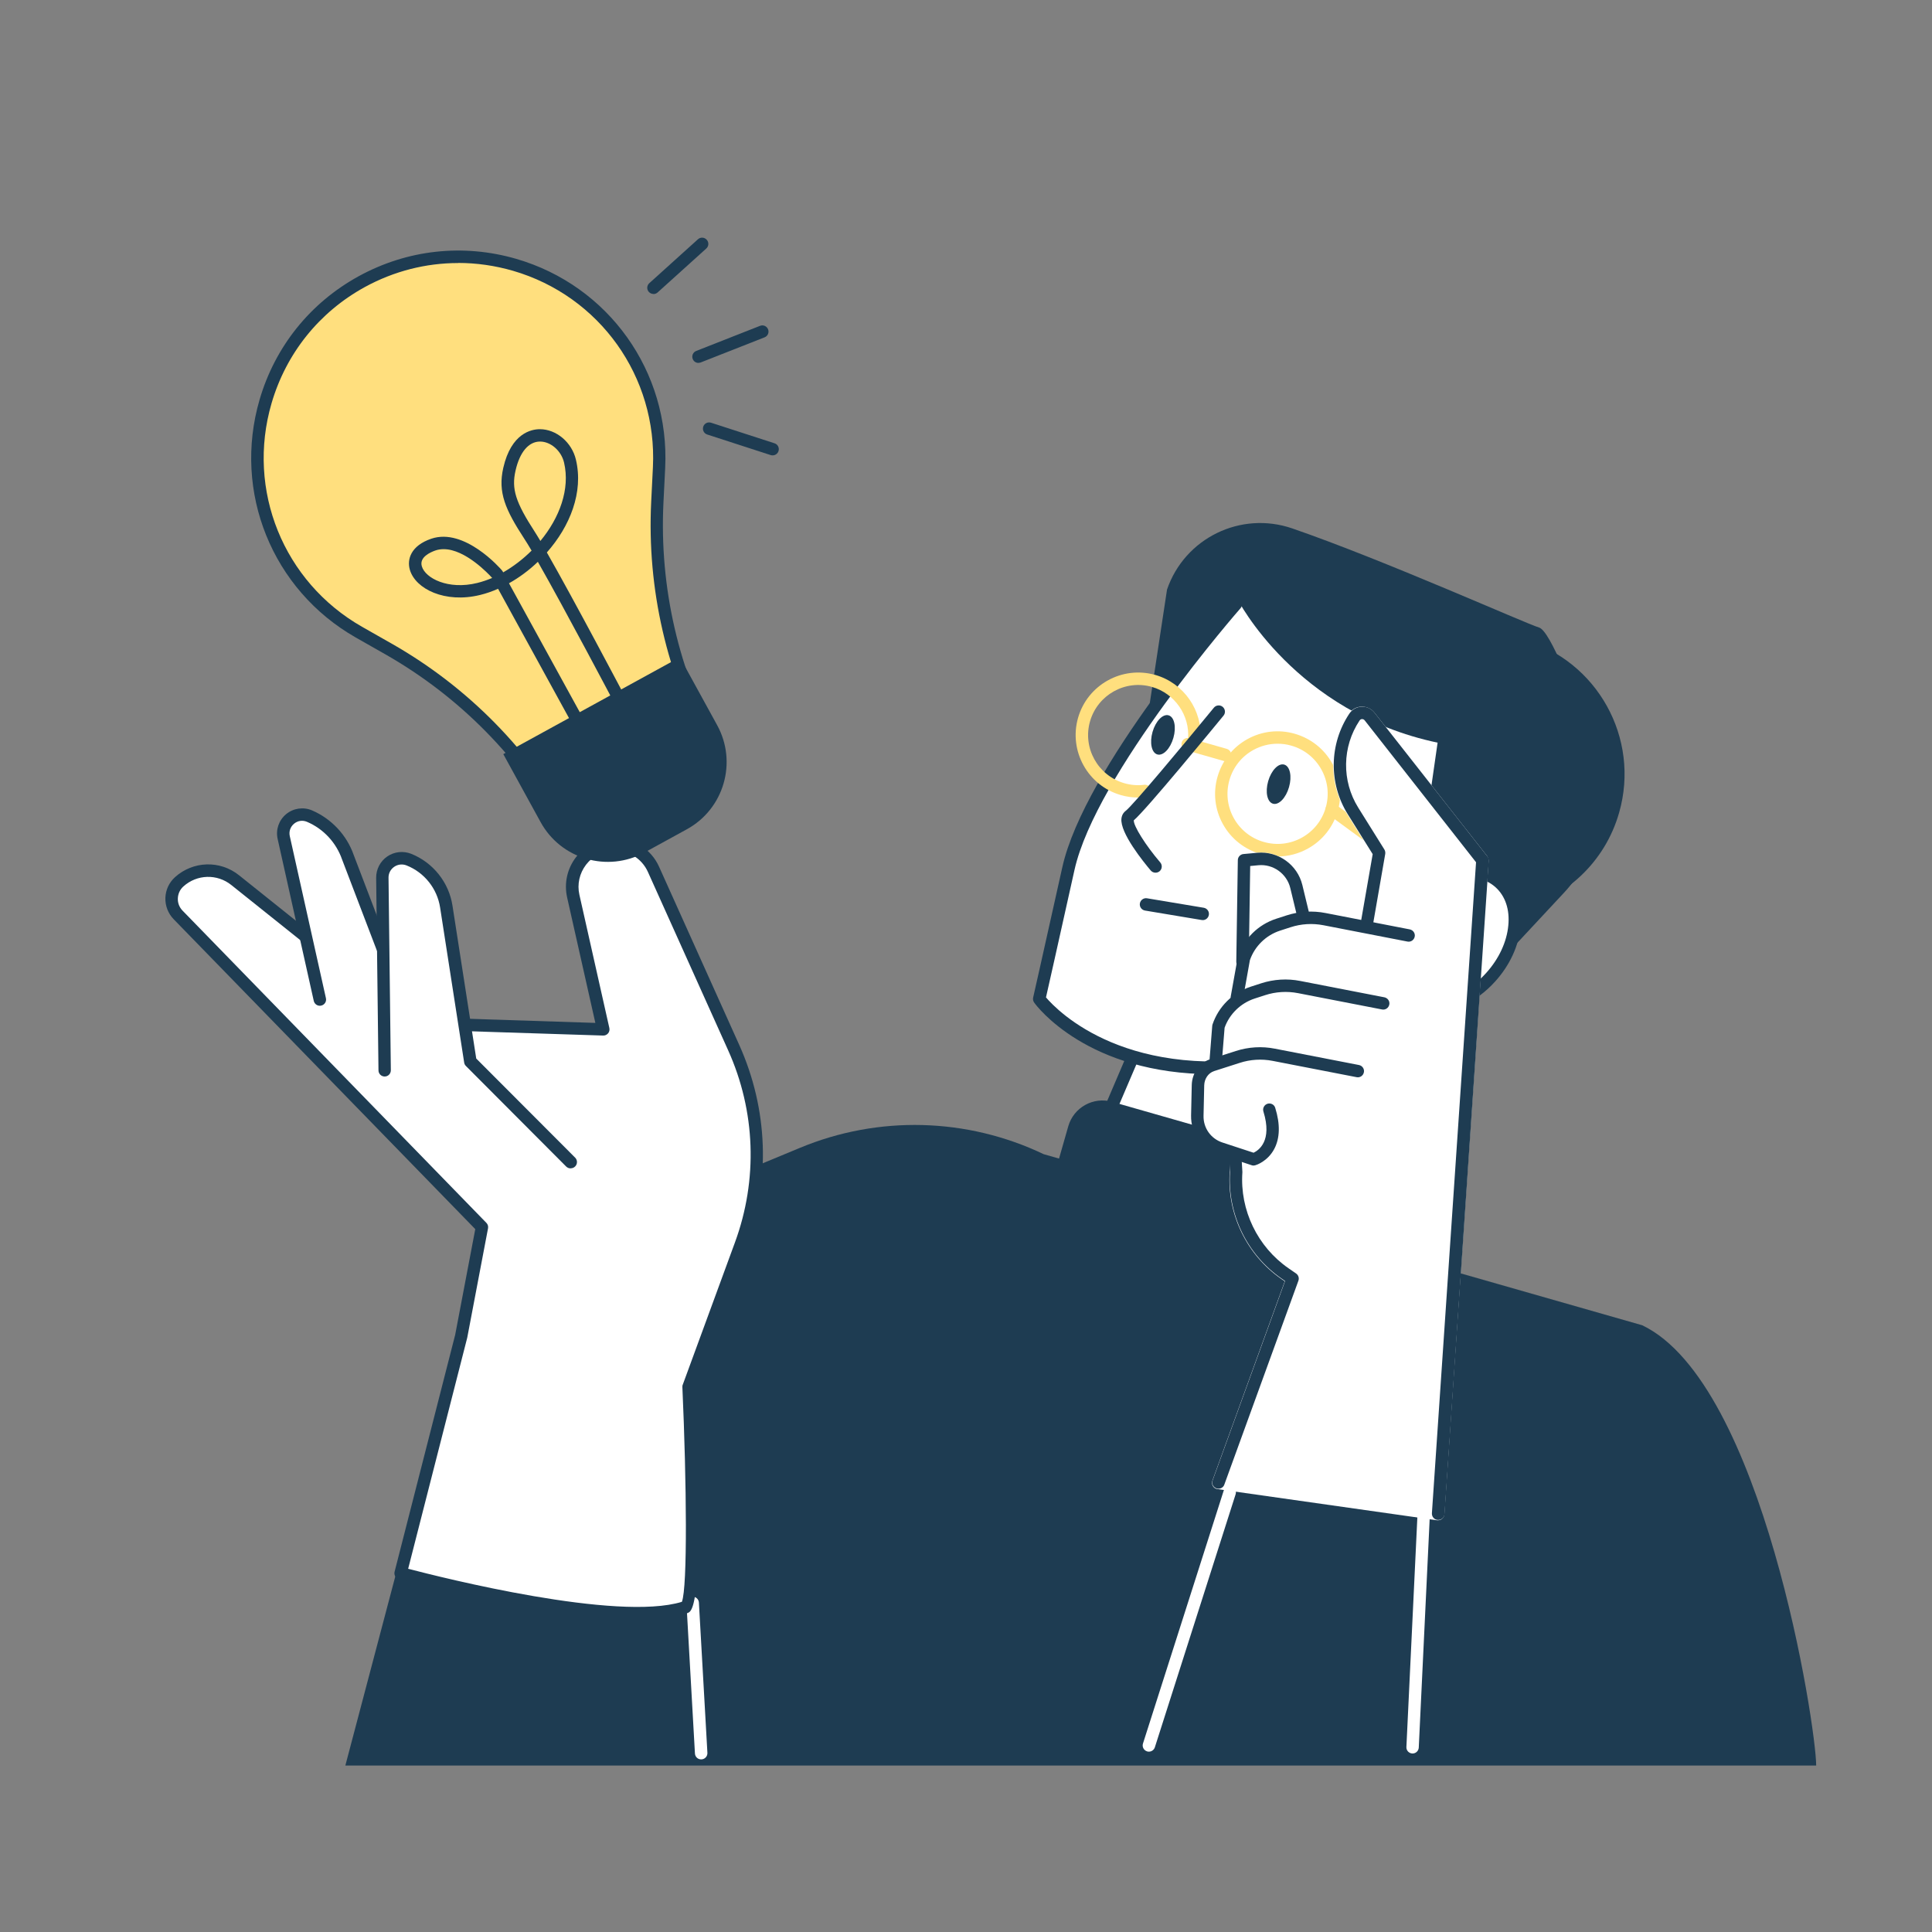
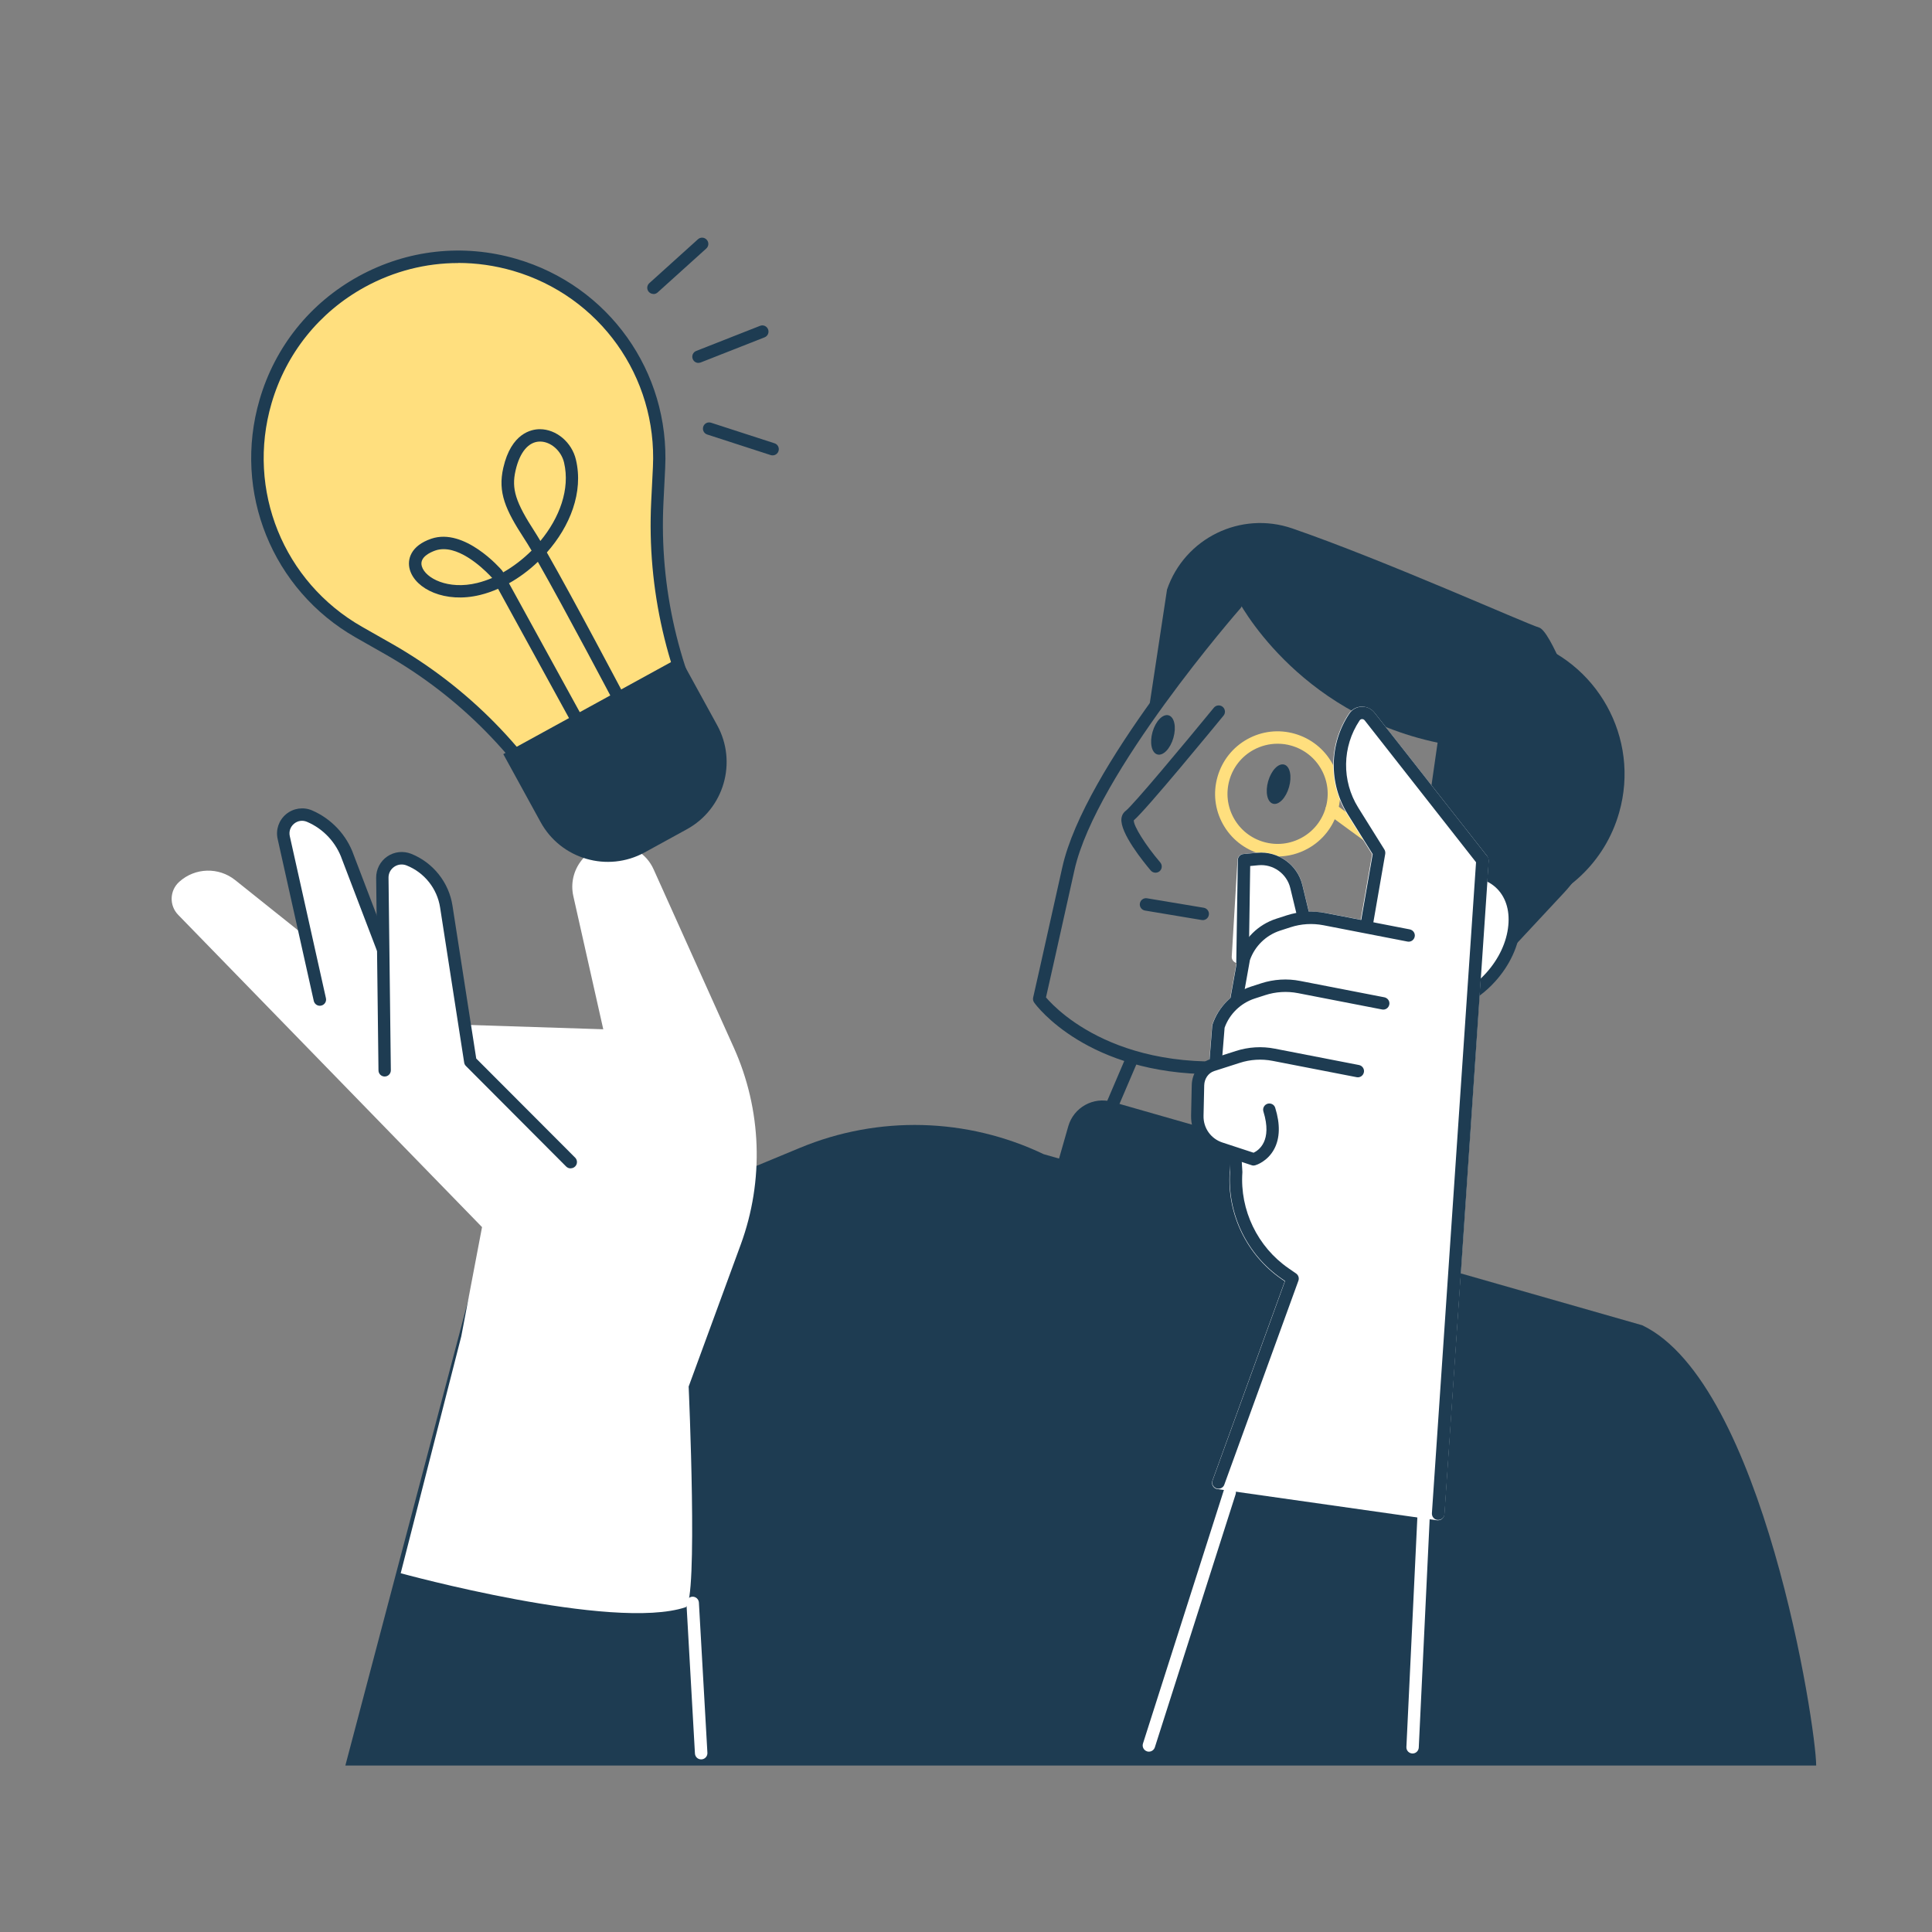
<svg xmlns="http://www.w3.org/2000/svg" id="Layer_1" data-name="Layer 1" viewBox="0 0 200 200">
  <rect x="0" y="0" width="200" height="200" fill="#808080" stroke="none" />
  <defs>
    <style>
      .cls-1 {
        fill: #1e3c52;
      }

      .cls-1, .cls-2, .cls-3 {
        stroke-width: 0px;
      }

      .cls-2 {
        fill: #FFDF7E;
      }

      .cls-3 {
        fill: #fff;
      }
    </style>
  </defs>
  <path class="cls-1" d="M72.31,37.57c-.26,0-.5-.15-.6-.41-.13-.33.03-.7.36-.83l6.61-2.6c.33-.13.7.03.83.36.13.33-.03.7-.36.83l-6.61,2.6c-.08.03-.16.04-.23.04Z" />
  <path class="cls-1" d="M67.65,30.43c-.18,0-.35-.07-.48-.21-.24-.26-.22-.67.05-.91l5.03-4.54c.26-.24.67-.22.91.05.24.26.22.67-.05.91l-5.03,4.54c-.12.11-.28.17-.43.17Z" />
  <path class="cls-1" d="M79.98,47.14c-.07,0-.13-.01-.2-.03l-6.57-2.13c-.34-.11-.52-.47-.41-.81.11-.34.47-.52.81-.41l6.57,2.13c.34.11.52.47.41.81-.09.27-.34.44-.61.44Z" />
-   <path class="cls-1" d="M48.92,132.89l33.9-14.07c8.12-3.37,17.28-3.13,25.22.66l61.96,17.71c12.52,5.98,18.01,41.58,18.01,45.58H35.75l13.17-49.88Z" />
+   <path class="cls-1" d="M48.92,132.89l33.9-14.07c8.12-3.37,17.28-3.13,25.22.66l61.96,17.71c12.52,5.98,18.01,41.58,18.01,45.58H35.75Z" />
  <g>
    <g>
-       <path class="cls-3" d="M155.52,91.09c-2.84-2.65-5.35-2.22-6.96-1.39-.22.12-.44.24-.65.38,3.46-6.81,4-12.58,1.61-17.19-2.08-4.01-6.47-7.14-12.7-9.06-4.68-1.44-8.8-1.7-8.84-1.71-.12,0-.25.04-.33.14-.62.7-15.16,17.33-17.44,27.58-2.28,10.25-3.02,13.49-3.02,13.49-.03.11,0,.23.07.33.04.06,2.92,3.89,9.47,5.97l-3.55,8.3c-.05.11-.04.24.02.35.08.14,1.24,2.16,6.72,3.73,3.86,1.1,9.87,1.99,19.16,1.82.17,0,.32-.11.38-.27l6.51-19.2c2.61.98,6.14-.11,8.66-2.9,3.07-3.41,3.47-7.96.91-10.35Z" />
      <path class="cls-1" d="M157.65,66.17c-3.37-.96-6.81-.65-9.79.65,8.44,5.18,12.71,15.76,9.76,26.05-.13.45-.28.9-.43,1.34,4.85-1.23,8.95-4.92,10.42-10.08,2.21-7.71-2.26-15.75-9.97-17.96Z" />
      <path class="cls-1" d="M145.73,98.47l8.66,2.01,7.51-8.06c3.71-3.98,4.92-9.69,3.12-14.83-2-5.72-4.54-12.3-5.7-12.63-1.31-.38-16.08-7-25.55-10.26-5.33-1.83-11.13,1-12.96,6.33l-1.79,11.8,9.07-10.83s5.96,11.77,20.73,14.88l-3.1,21.59Z" />
      <path class="cls-2" d="M132.27,88.65c-.6,0-1.2-.08-1.79-.25-1.66-.48-3.04-1.57-3.88-3.08-.84-1.51-1.04-3.26-.56-4.92.48-1.66,1.57-3.04,3.08-3.88,1.51-.84,3.26-1.04,4.92-.56,1.66.48,3.04,1.57,3.88,3.08.84,1.51,1.04,3.26.56,4.92-.48,1.66-1.57,3.04-3.08,3.88-.97.54-2.05.82-3.13.82ZM132.25,76.99c-.87,0-1.73.22-2.51.65-1.21.67-2.09,1.78-2.47,3.11-.38,1.33-.22,2.73.45,3.94.67,1.21,1.78,2.09,3.11,2.47,1.33.38,2.73.22,3.94-.45,1.21-.67,2.09-1.78,2.47-3.11.38-1.33.22-2.73-.45-3.94-.67-1.21-1.78-2.09-3.11-2.47-.47-.14-.95-.2-1.43-.2Z" />
      <path class="cls-1" d="M124.51,95.24s-.07,0-.11,0l-5.87-.98c-.35-.06-.59-.39-.53-.74.06-.35.39-.59.74-.53l5.87.98c.35.06.59.39.53.74-.05.31-.32.54-.63.54Z" />
      <g>
        <path class="cls-3" d="M144.67,103.12c2.4,2.17,6.72,1.29,9.64-1.94,2.92-3.24,3.34-7.62.93-9.78-2.4-2.17-6.72-1.29-9.64,1.94l-.93,9.78Z" />
        <path class="cls-1" d="M147.97,104.94c-1.41,0-2.71-.44-3.72-1.35-.26-.24-.29-.64-.05-.91.24-.26.65-.29.91-.05,2.14,1.92,6.05,1.07,8.73-1.9,1.32-1.46,2.14-3.21,2.3-4.93.16-1.64-.31-3.04-1.32-3.95-1.01-.91-2.45-1.23-4.07-.9-1.69.34-3.34,1.33-4.66,2.8-.24.26-.65.28-.91.05-.26-.24-.29-.64-.05-.91,1.5-1.67,3.41-2.8,5.36-3.2,2.03-.41,3.87.02,5.18,1.21,1.32,1.19,1.94,2.97,1.74,5.03-.19,1.98-1.12,4-2.62,5.66-1.95,2.17-4.52,3.34-6.82,3.34Z" />
      </g>
-       <path class="cls-2" d="M126.81,78.79c-.06,0-.12,0-.18-.03l-3.86-1.1c-.34-.1-.54-.45-.44-.8.1-.34.45-.54.8-.44l3.86,1.1c.34.1.54.45.44.8-.08.28-.34.47-.62.47Z" />
      <path class="cls-1" d="M131.28,80.87c-.32,1.12-.1,2.16.5,2.33.6.17,1.34-.6,1.66-1.72.32-1.12.1-2.16-.5-2.33-.6-.17-1.34.6-1.66,1.72Z" />
      <path class="cls-1" d="M119.31,75.77c-.32,1.12-.1,2.16.5,2.33.6.17,1.34-.6,1.66-1.72.32-1.12.1-2.16-.5-2.33-.6-.17-1.34.6-1.66,1.72Z" />
      <path class="cls-2" d="M148,91.84c-.13,0-.27-.04-.38-.12l-10.14-7.42c-.29-.21-.35-.61-.14-.9.21-.29.61-.35.9-.14l10.14,7.42c.29.21.35.61.14.9-.13.17-.32.26-.52.26Z" />
      <path class="cls-1" d="M125.53,111.2c-12.93,0-18.22-7.05-18.47-7.41-.11-.15-.15-.34-.11-.52,0,0,.74-3.24,3.02-13.49,2.29-10.3,16.87-26.98,17.49-27.68.23-.27.64-.29.91-.06.27.23.29.64.06.91-.15.17-14.98,17.13-17.2,27.11-1.89,8.5-2.72,12.18-2.95,13.19,1.19,1.4,8.52,8.99,24.77,5.91.35-.07.69.16.75.51.07.35-.16.69-.51.75-2.84.54-5.42.77-7.76.77Z" />
      <path class="cls-1" d="M139.06,124.07c-.07,0-.14-.01-.21-.03-.34-.11-.52-.48-.4-.82l6.57-19.38c.11-.34.48-.52.82-.4.34.11.52.48.4.82l-6.57,19.38c-.09.27-.34.44-.61.44Z" />
      <path class="cls-1" d="M113.55,118.73c-.08,0-.17-.02-.25-.05-.33-.14-.48-.52-.34-.84l3.66-8.56c.14-.33.52-.48.85-.34.33.14.48.52.34.84l-3.66,8.56c-.1.24-.34.39-.59.39Z" />
-       <path class="cls-2" d="M117.82,82.56c-.6,0-1.19-.08-1.78-.25-3.43-.98-5.42-4.57-4.44-8,.98-3.43,4.57-5.42,8-4.44,2.94.84,4.91,3.66,4.67,6.71-.03.35-.33.62-.69.59-.35-.03-.62-.34-.59-.69.19-2.44-1.39-4.7-3.74-5.37-2.74-.79-5.62.81-6.41,3.56-.79,2.75.81,5.62,3.56,6.41.67.19,1.36.25,2.05.16.35-.04.67.21.72.56.04.35-.21.67-.56.72-.26.03-.52.05-.78.05Z" />
      <path class="cls-1" d="M119.61,90.34c-.18,0-.36-.08-.49-.23-.75-.89-3.19-3.89-3.03-5.37.05-.42.26-.67.44-.8.74-.56,5.99-6.85,9.13-10.68.22-.27.63-.32.91-.09.27.23.32.63.09.91-.83,1.01-8.01,9.76-9.29,10.84-.04.57,1.21,2.57,2.74,4.36.23.27.2.68-.07.91-.12.1-.27.15-.42.15Z" />
    </g>
    <path class="cls-1" d="M111.89,117.1h24.91c2.03,0,3.68,1.65,3.68,3.68v12.79c0,2.03-1.65,3.68-3.68,3.68h-24.91c-2.03,0-3.68-1.65-3.68-3.68v-12.79c0-2.03,1.65-3.68,3.68-3.68Z" transform="translate(39.76 -29.29) rotate(15.96)" />
  </g>
  <path class="cls-3" d="M72.58,182.13c-.34,0-.62-.26-.64-.61l-.88-15.55c-.02-.35.25-.66.61-.68.35-.02.66.25.68.61l.88,15.55c.02.35-.25.66-.61.68-.01,0-.02,0-.04,0Z" />
  <g>
    <g>
      <path class="cls-3" d="M71.28,143.56l5.4-14.72c2.43-6.63,2.18-13.96-.72-20.4l-8.3-18.45c-.73-1.63-2.38-2.66-4.17-2.59h0c-2.75.1-4.74,2.67-4.14,5.36l3.1,13.79-19.57-.63-18.53-14.81c-1.71-1.37-4.16-1.3-5.79.17h0c-1.01.9-1.06,2.46-.11,3.43l31.45,32.32-2.15,11.31-6.27,24.52s21.96,6.03,29.49,3.52c1.32-.44.32-22.82.32-22.82Z" />
-       <path class="cls-1" d="M65.95,167.63c-9.39,0-23.91-3.95-24.65-4.15-.34-.09-.54-.44-.45-.78l6.27-24.52,2.08-10.94-31.22-32.08c-.58-.6-.88-1.38-.86-2.21.03-.83.38-1.59,1-2.15,1.87-1.68,4.66-1.77,6.63-.19l18.36,14.68,18.52.6-2.92-12.98c-.33-1.47,0-2.99.93-4.19.92-1.19,2.31-1.91,3.81-1.96,2.05-.07,3.94,1.09,4.78,2.97l8.3,18.45c2.98,6.64,3.25,14.05.74,20.89l-5.36,14.59c1.02,22.74-.23,23.15-.76,23.33-1.36.45-3.17.64-5.21.64ZM42.26,162.4c3.56.93,21.62,5.48,28.33,3.42.59-1.53.49-12.36.05-22.23,0-.09,0-.17.04-.25l5.4-14.72c2.39-6.51,2.14-13.59-.71-19.91l-8.3-18.45c-.63-1.4-2.04-2.26-3.56-2.21-1.12.04-2.16.57-2.84,1.46-.68.89-.94,2.02-.69,3.12l3.1,13.79c.04.19,0,.4-.13.55-.13.15-.31.24-.52.23l-19.57-.63c-.14,0-.27-.05-.38-.14l-18.53-14.81c-1.47-1.18-3.56-1.12-4.96.14-.36.32-.56.76-.58,1.24-.02.48.16.93.49,1.27l31.45,32.32c.15.15.21.36.17.57l-2.15,11.31-6.12,23.94Z" />
    </g>
    <g>
      <path class="cls-3" d="M33.1,103.46l-3.74-16.77c-.35-1.55,1.21-2.84,2.67-2.21h0c1.86.8,3.3,2.34,3.97,4.26l6.04,15.81-8.94-1.08Z" />
      <path class="cls-1" d="M42.05,105.19c-.26,0-.5-.16-.6-.41l-6.04-15.81c-.61-1.75-1.93-3.17-3.62-3.89-.46-.2-.96-.13-1.35.19-.38.32-.55.8-.44,1.29l3.74,16.77c.08.35-.14.69-.49.77-.35.08-.69-.14-.77-.49l-3.74-16.77c-.21-.95.12-1.93.88-2.56.75-.62,1.78-.77,2.68-.39,2.02.87,3.6,2.56,4.32,4.63l6.03,15.79c.13.33-.04.7-.37.83-.08.03-.15.04-.23.04Z" />
    </g>
    <g>
      <path class="cls-3" d="M59.07,120.31l-10.38-10.41-2.49-16.04c-.34-2.19-1.81-4.04-3.87-4.86h0c-1.33-.53-2.78.46-2.76,1.89l.24,19.92,19.25,9.5Z" />
      <path class="cls-1" d="M59.07,120.95c-.16,0-.33-.06-.46-.19l-10.38-10.41c-.1-.1-.16-.22-.18-.36l-2.49-16.04c-.3-1.96-1.63-3.63-3.47-4.36-.43-.17-.9-.12-1.28.14-.38.26-.6.68-.59,1.14l.24,19.92c0,.36-.28.65-.64.65h0c-.35,0-.64-.28-.64-.64l-.24-19.92c-.01-.89.42-1.72,1.15-2.22.73-.5,1.66-.6,2.49-.27,2.26.91,3.89,2.96,4.26,5.36l2.46,15.83,10.24,10.26c.25.25.25.66,0,.91-.13.13-.29.19-.45.19Z" />
    </g>
  </g>
  <path class="cls-3" d="M153.97,88.65l-11.69-14.88c-.32-.41-.83-.64-1.35-.62-.53.02-1,.29-1.3.73-2.09,3.14-2.16,7.23-.16,10.43l2.57,4.12-1.18,6.78-3.63-.7c-.57-.11-1.15-.15-1.73-.13l-.67-2.76c-.51-2.12-2.53-3.56-4.7-3.35l-1.42.13c-.32.03-.58.29-.6.62l-.6,10c-.02.32.2.59.49.67l-.63,3.51s0,.07,0,.11c-.85.72-1.51,1.66-1.87,2.74-.02.05-.03.1-.03.16l-.3,3.8c-1.05.75-.97,1.89-1.39,3.14l-.11.77c-.65,1.93-.06,3.48,1.76,4.4l1.93,1.23-.06,1.75c-.3,4.36,1.75,8.61,5.35,11.1l.35.24-7.49,20.63c-.07.19-.05.4.05.57.1.17.28.29.47.31l22.74,3.23s.06,0,.09,0c.15,0,.3-.05.42-.15.14-.12.23-.29.24-.47l4.58-67.64c.01-.16-.04-.32-.14-.45Z" />
  <g>
    <path class="cls-1" d="M148.87,157.34s-.03,0-.04,0c-.35-.02-.62-.33-.6-.69l4.57-67.39-11.53-14.69c-.09-.12-.22-.13-.27-.13-.06,0-.18.02-.26.15-1.81,2.71-1.86,6.25-.14,9.01l2.71,4.34c.08.13.11.29.09.45l-1.28,7.37c-.06.35-.39.58-.74.52-.35-.06-.58-.39-.52-.74l1.24-7.12-2.58-4.13c-1.99-3.19-1.93-7.28.16-10.41.29-.44.76-.7,1.28-.72.52-.03,1.01.21,1.33.62l11.69,14.88c.1.13.15.28.14.44l-4.58,67.64c-.02.34-.31.6-.64.6Z" />
    <path class="cls-1" d="M128.03,103.94s-.08,0-.11-.01c-.35-.06-.58-.4-.52-.75l.73-4.07s.01-.06.02-.09c.62-1.85,2.1-3.31,3.96-3.91l1.08-.35c1.3-.42,2.7-.51,4.05-.24l8.7,1.69c.35.07.58.41.51.75-.07.35-.4.58-.75.51l-8.7-1.69c-1.13-.22-2.31-.15-3.41.21l-1.08.35c-1.45.47-2.62,1.61-3.12,3.05l-.72,4.03c-.06.31-.33.53-.63.53Z" />
    <path class="cls-1" d="M125.83,110.69s-.03,0-.05,0c-.35-.03-.62-.34-.59-.69l.3-3.8c0-.05.02-.1.03-.15.62-1.85,2.1-3.31,3.96-3.91l1.08-.35c1.3-.42,2.7-.51,4.05-.24l8.7,1.69c.35.07.58.41.51.75-.07.35-.4.58-.75.51l-8.7-1.69c-1.13-.22-2.31-.15-3.41.21l-1.08.35c-1.44.47-2.6,1.59-3.11,3.02l-.3,3.72c-.03.34-.31.59-.64.59Z" />
    <path class="cls-1" d="M129.79,120.66c-.07,0-.14-.01-.2-.03l-3.45-1.14c-1.74-.57-2.88-2.19-2.84-4.01l.07-3.16c.03-1.22.78-2.29,1.88-2.66l2.68-.86c1.3-.42,2.7-.51,4.05-.24l8.7,1.69c.35.07.58.41.51.75-.07.35-.4.58-.75.51l-8.7-1.69c-1.13-.22-2.31-.15-3.41.21l-2.65.85c-.6.2-1,.79-1.02,1.47l-.07,3.16c-.03,1.26.76,2.37,1.95,2.76l3.23,1.06c.53-.25,1.96-1.22,1.02-4.26-.11-.34.08-.7.42-.81.34-.1.7.08.8.42.53,1.7.49,3.14-.1,4.26-.69,1.3-1.89,1.67-1.94,1.68-.06.02-.12.03-.18.03Z" />
    <path class="cls-1" d="M126.13,154.11c-.07,0-.15-.01-.22-.04-.33-.12-.51-.49-.38-.82l7.5-20.64-.36-.25c-3.58-2.47-5.62-6.7-5.34-11.04l-.11-1.77c-.02-.35.25-.66.6-.68.35-.02.66.25.68.6l.11,1.82s0,.05,0,.08c-.27,3.9,1.57,7.71,4.79,9.93l.77.53c.24.17.34.47.24.75l-7.67,21.11c-.09.26-.34.42-.6.42Z" />
  </g>
  <path class="cls-1" d="M128.62,100.2h-.01c-.36,0-.64-.3-.63-.65l.16-10.51c0-.33.26-.6.58-.63l1.42-.13c2.17-.2,4.17,1.23,4.68,3.34l.73,3.02c.08.35-.13.69-.47.78-.34.08-.69-.13-.78-.47l-.73-3.02c-.36-1.49-1.78-2.51-3.31-2.36l-.84.08-.15,9.93c0,.35-.29.63-.64.63Z" />
  <path class="cls-3" d="M118.94,181.33c-.06,0-.13,0-.2-.03-.34-.11-.53-.47-.42-.81l8.36-26.19c.11-.34.47-.53.81-.42.34.11.53.47.42.81l-8.36,26.19c-.09.27-.34.45-.61.45Z" />
  <path class="cls-3" d="M146.23,181.52s-.02,0-.03,0c-.36-.02-.63-.32-.61-.67l1.31-27.46c.02-.36.32-.63.67-.61.36.02.63.32.61.67l-1.31,27.46c-.02.34-.3.61-.64.61Z" />
  <g>
    <g>
      <path class="cls-2" d="M27.49,41.57h0c-2.69,9.23,1.3,19.1,9.65,23.87l3.15,1.79c7.72,4.41,14.08,10.87,18.36,18.67l.35.64,15.27-8.38-.35-.64c-4.28-7.8-6.31-16.63-5.88-25.51l.18-3.62c.47-9.6-5.72-18.28-14.95-20.97h0c-11.02-3.21-22.56,3.12-25.77,14.14Z" />
      <path class="cls-1" d="M58.99,87.18c-.06,0-.12,0-.18-.03-.16-.05-.3-.16-.38-.31l-.35-.64c-4.22-7.7-10.49-14.06-18.11-18.42l-3.15-1.79c-8.64-4.93-12.74-15.05-9.95-24.61h0c1.6-5.5,5.25-10.04,10.27-12.79,5.02-2.75,10.81-3.39,16.31-1.79,9.56,2.78,15.89,11.67,15.41,21.62l-.18,3.62c-.43,8.77,1.58,17.47,5.8,25.17l.35.64c.17.31.06.7-.25.87l-15.27,8.38c-.1.05-.2.08-.31.08ZM47.42,27.23c-3.34,0-6.65.84-9.66,2.49-4.72,2.59-8.14,6.86-9.65,12.03h0c-2.62,8.98,1.23,18.49,9.36,23.13l3.15,1.79c7.83,4.47,14.26,11.01,18.6,18.91l.04.07,14.15-7.76-.04-.07c-4.34-7.9-6.4-16.84-5.96-25.85l.18-3.62c.45-9.35-5.5-17.7-14.49-20.32-1.87-.54-3.77-.81-5.66-.81ZM27.49,41.57h0,0Z" />
    </g>
    <path class="cls-1" d="M54.67,72.06h20.84v8.03c0,4.37-3.55,7.93-7.93,7.93h-4.99c-4.37,0-7.93-3.55-7.93-7.93v-8.03h0Z" transform="translate(-30.48 41.18) rotate(-28.75)" />
    <path class="cls-1" d="M59.8,75.28c-.23,0-.45-.12-.56-.33l-7.68-14c-.61.27-1.24.49-1.86.64-3.63.89-6.69-.62-7.27-2.6-.32-1.08.1-2.5,2.21-3.22,3.44-1.18,7.16,3.08,7.31,3.26.03.03.05.07.08.11l.06.11c1.05-.6,2.05-1.37,2.94-2.25-.29-.49-.53-.89-.73-1.19-1.99-3.05-2.78-4.84-2.2-7.38.82-3.6,2.92-4,3.78-4h.01c1.7,0,3.31,1.36,3.73,3.16.8,3.37-.62,6.9-3.01,9.6,2.77,4.84,7.9,14.57,8.16,15.06.17.31.05.7-.27.87-.31.17-.7.04-.87-.27-.06-.12-5.12-9.72-7.95-14.69-.91.87-1.93,1.63-2.99,2.22l7.66,13.95c.17.31.06.7-.25.87-.1.05-.2.08-.31.08ZM45.92,56.85c-.29,0-.58.04-.86.14-.51.18-1.68.69-1.39,1.64.36,1.22,2.71,2.46,5.73,1.72.52-.13,1.03-.3,1.55-.52-.35-.39-2.77-2.98-5.02-2.98ZM55.9,45.71h0c-1.18,0-2.1,1.1-2.53,3-.44,1.91,0,3.28,2.02,6.39.15.24.34.54.55.9,1.97-2.38,3.1-5.36,2.45-8.12-.29-1.22-1.38-2.17-2.48-2.17Z" />
  </g>
</svg>